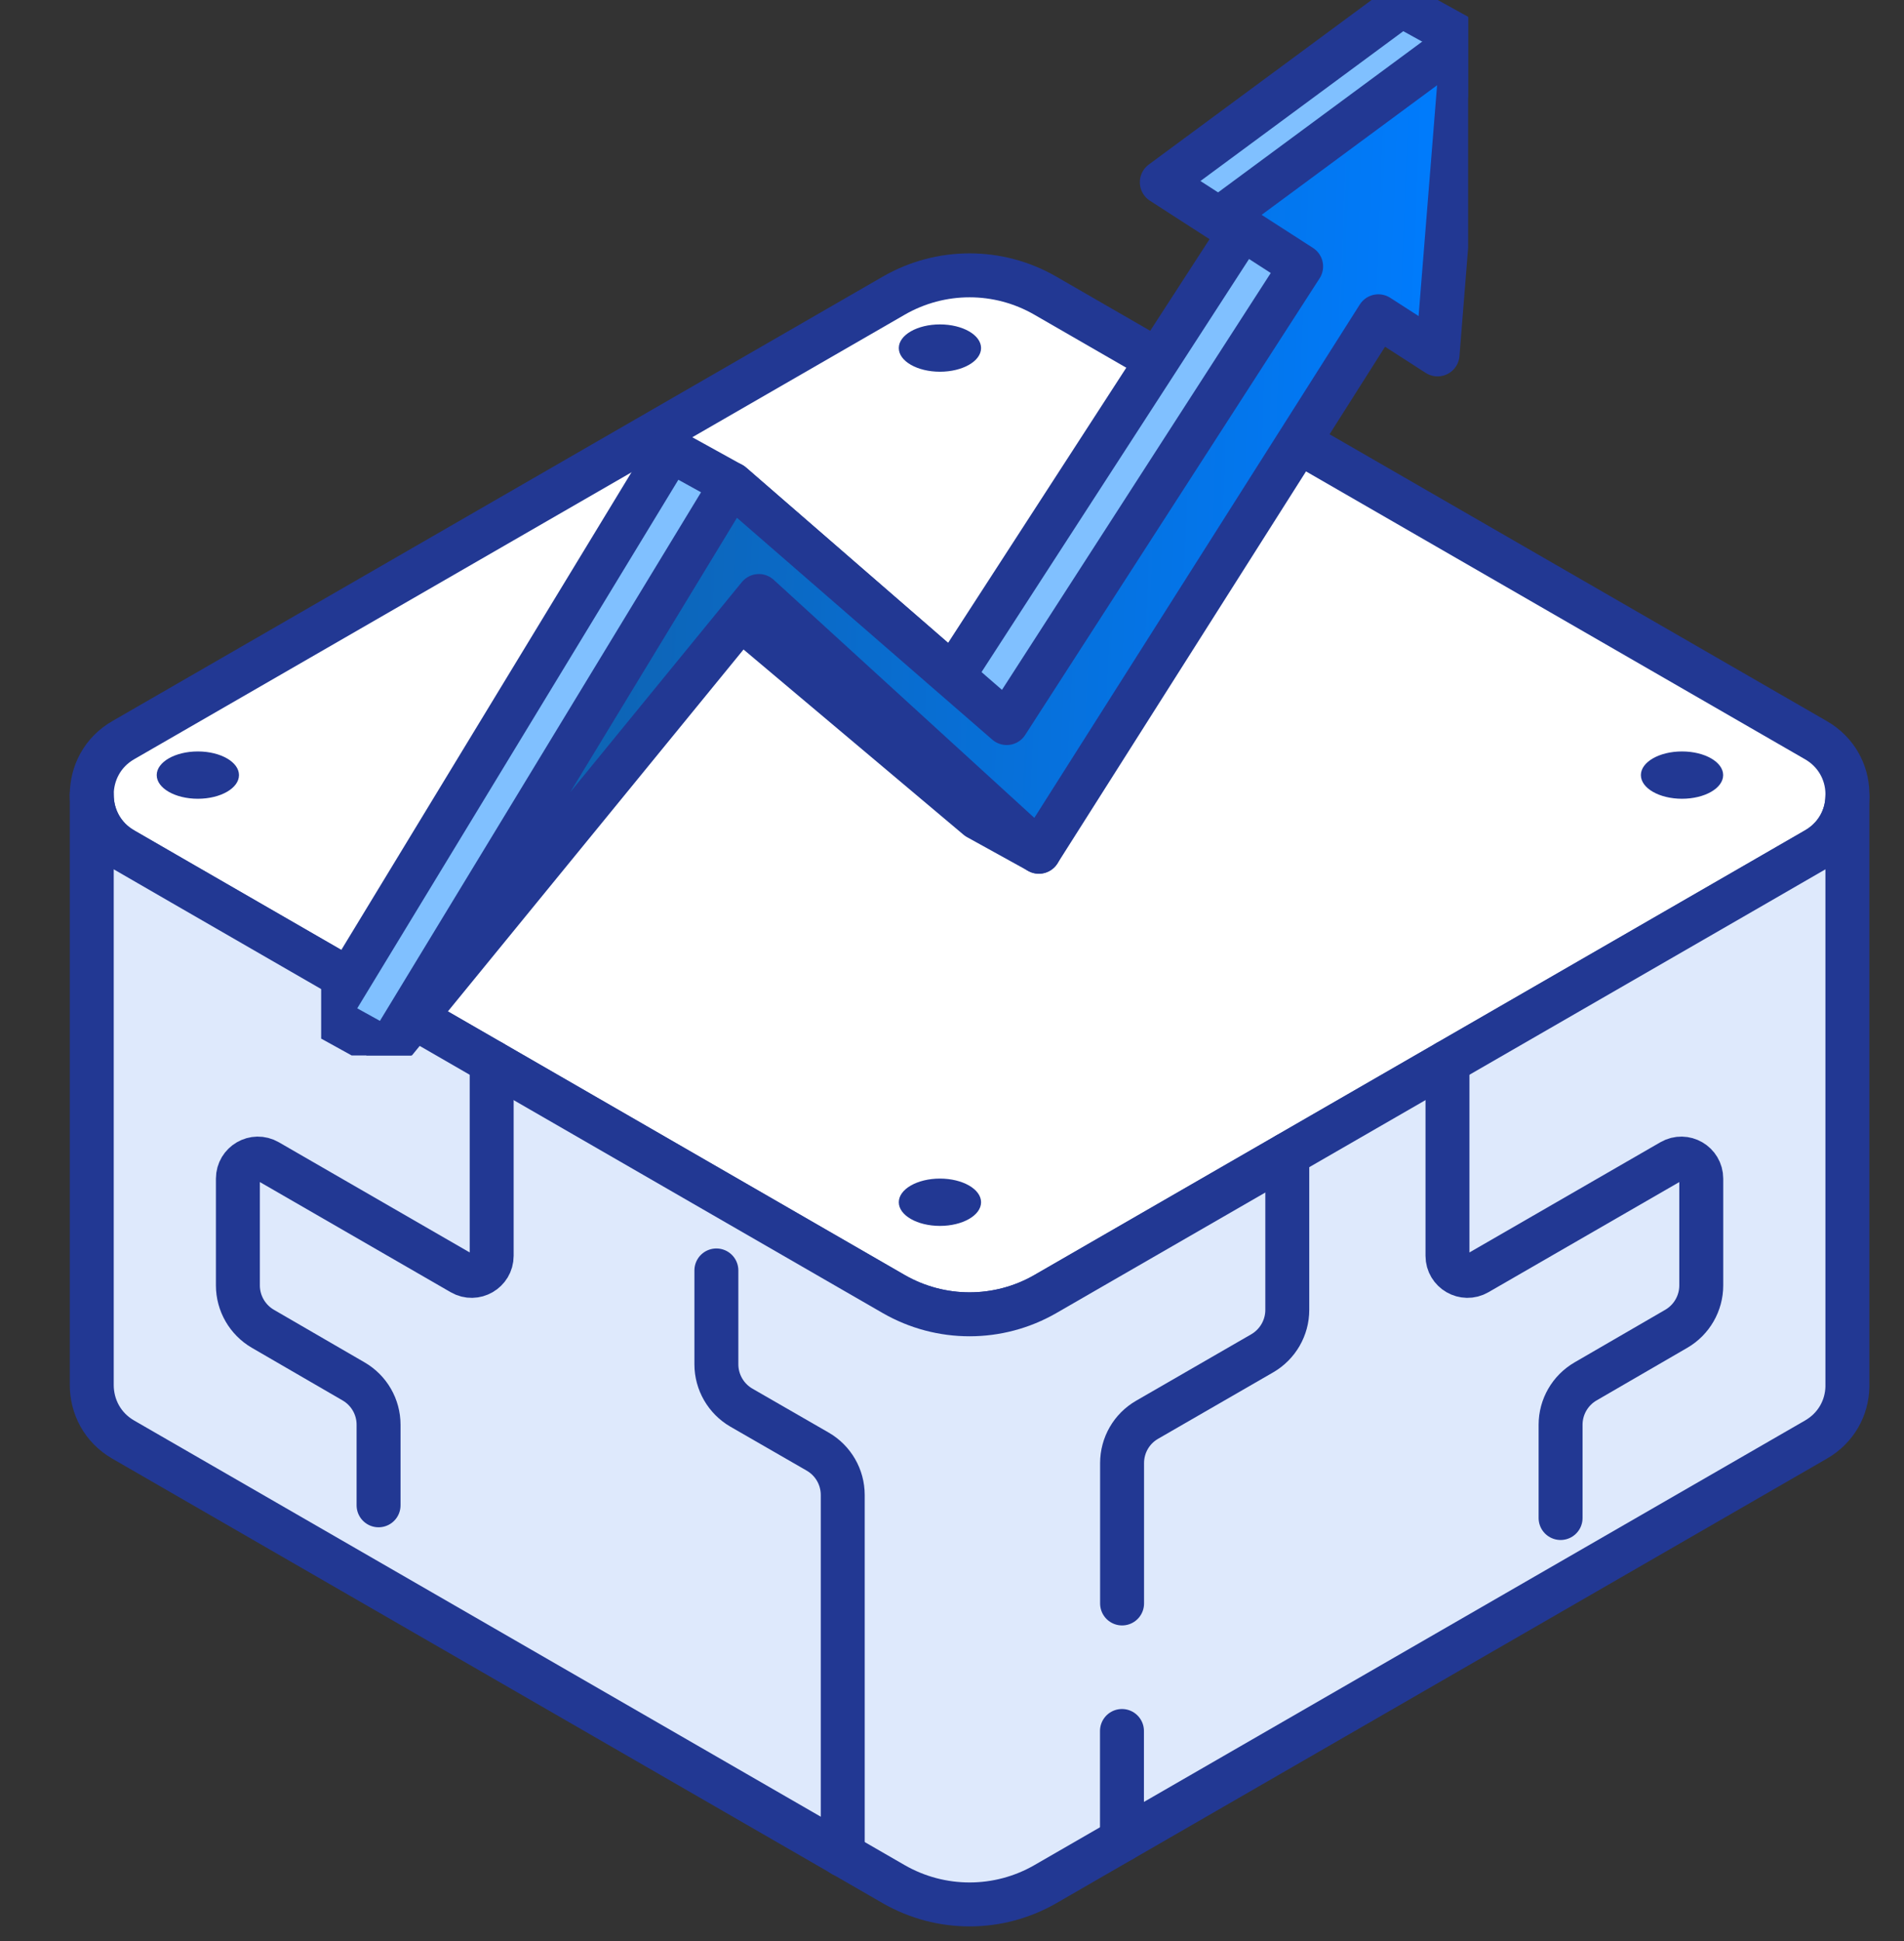
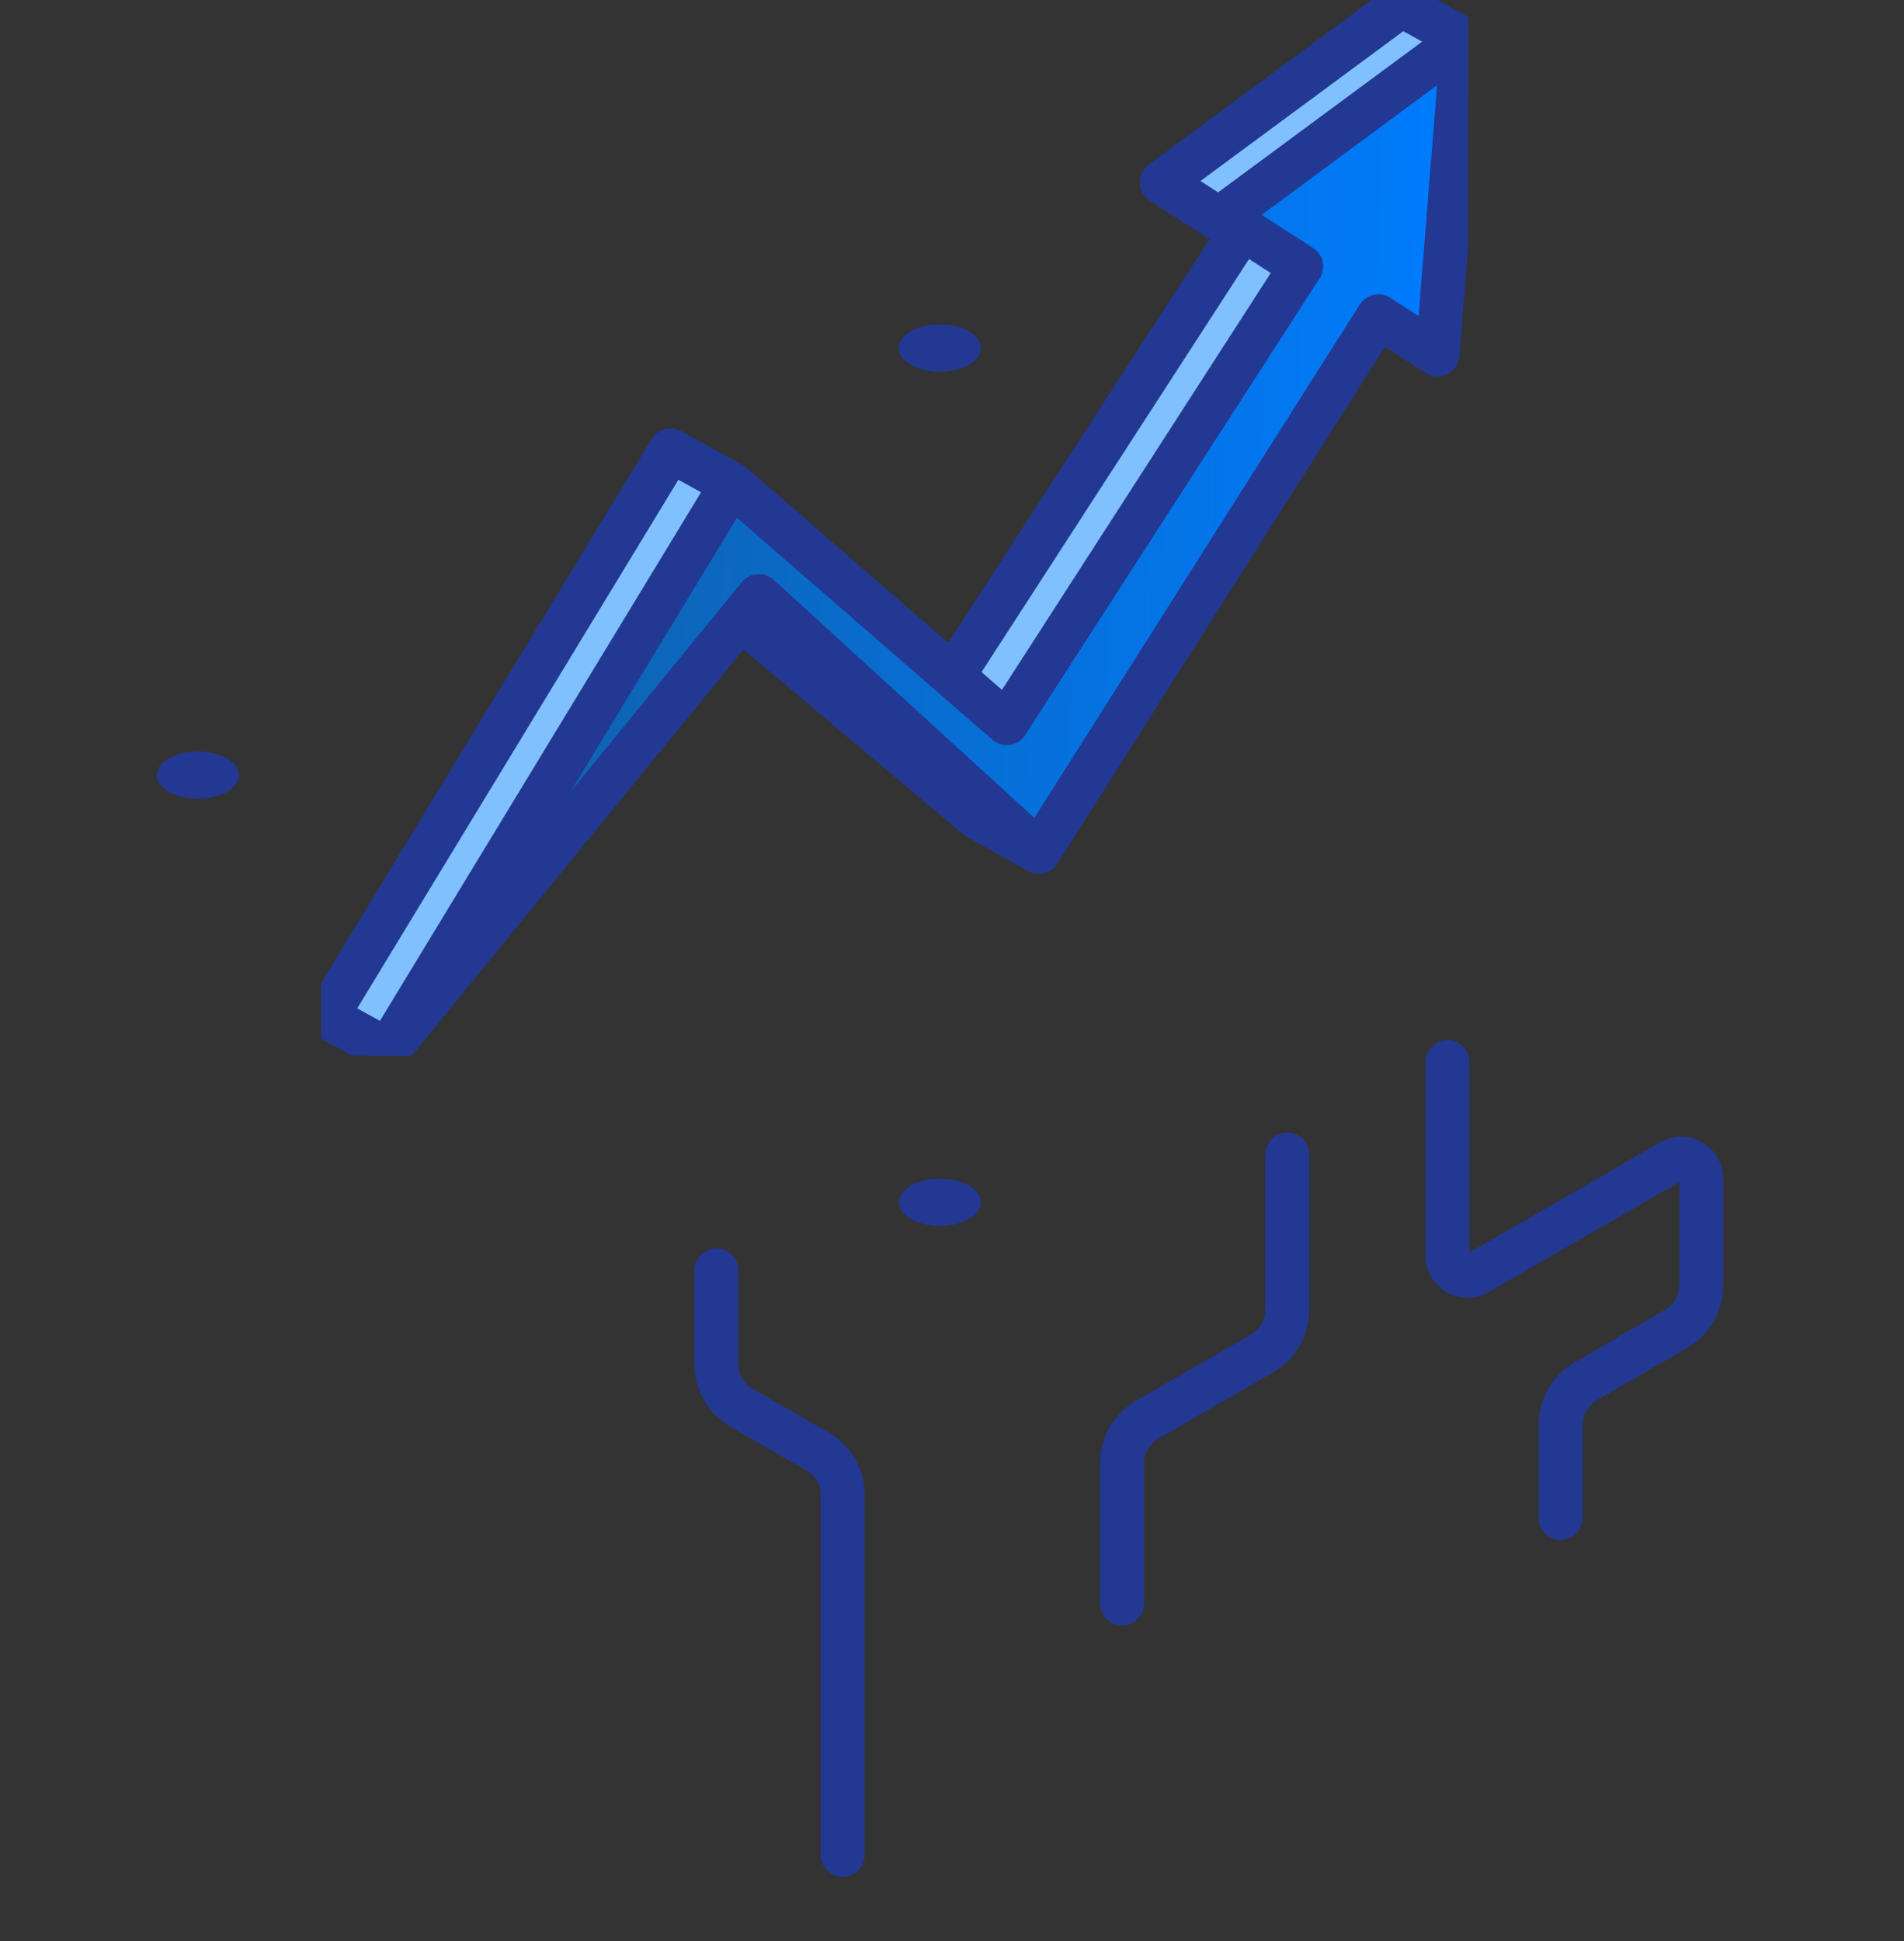
<svg xmlns="http://www.w3.org/2000/svg" width="52" height="53" viewBox="0 0 52 53" fill="none">
  <rect x="0" y="0" width="52" height="53" fill="#333333" stroke="none" />
-   <path d="M50.454 21.646V21.758C50.442 22.322 50.15 22.876 49.592 23.195L47.998 24.115L28.549 35.334C27.268 36.071 25.692 36.071 24.409 35.334L4.962 24.115L3.368 23.195C2.791 22.864 2.506 22.284 2.506 21.702C2.506 21.12 2.791 20.54 3.368 20.209L24.409 8.073C25.692 7.333 27.268 7.333 28.549 8.073L49.592 20.209C50.15 20.528 50.442 21.085 50.454 21.646Z" fill="white" stroke="#223893" stroke-width="1.2" stroke-linecap="round" stroke-linejoin="round" />
-   <path d="M50.454 21.758V37.871C50.442 38.435 50.15 38.989 49.592 39.309L28.549 51.447C27.268 52.184 25.692 52.184 24.409 51.447L3.368 39.309C2.791 38.977 2.506 38.398 2.506 37.815V21.702C2.506 22.285 2.791 22.864 3.368 23.195L4.962 24.116L24.409 35.334C25.692 36.071 27.268 36.071 28.549 35.334L47.998 24.116L49.592 23.195C50.15 22.876 50.442 22.322 50.454 21.758Z" fill="#DEE9FC" stroke="#223893" stroke-width="1.2" stroke-linecap="round" stroke-linejoin="round" />
  <path d="M39.532 28.998V34.29C39.532 34.711 39.988 34.974 40.351 34.764L45.645 31.709C46.011 31.498 46.463 31.762 46.463 32.183V35.098C46.463 35.585 46.203 36.037 45.781 36.282L43.303 37.719C42.882 37.964 42.621 38.413 42.621 38.903V41.449" stroke="#223893" stroke-width="1.2" stroke-linecap="round" stroke-linejoin="round" />
-   <path d="M13.428 28.998V34.29C13.428 34.711 12.972 34.974 12.609 34.764L7.316 31.709C6.95 31.498 6.497 31.762 6.497 32.183V35.098C6.497 35.585 6.758 36.037 7.179 36.282L9.657 37.719C10.079 37.964 10.339 38.413 10.339 38.903V41.102" stroke="#223893" stroke-width="1.2" stroke-linecap="round" stroke-linejoin="round" />
-   <path d="M30.642 47.264V50.239" stroke="#223893" stroke-width="1.2" stroke-linecap="round" stroke-linejoin="round" />
  <path d="M35.157 31.523V35.767C35.157 36.254 34.896 36.706 34.474 36.951L31.327 38.767C30.905 39.011 30.645 39.46 30.645 39.95V43.782" stroke="#223893" stroke-width="1.2" stroke-linecap="round" stroke-linejoin="round" />
  <path d="M19.565 34.689V37.251C19.565 37.738 19.825 38.19 20.247 38.435L22.334 39.637C22.756 39.882 23.016 40.331 23.016 40.82V50.648" stroke="#223893" stroke-width="1.2" stroke-linecap="round" stroke-linejoin="round" />
  <path d="M25.671 10.15C26.291 10.15 26.794 9.861 26.794 9.504C26.794 9.147 26.291 8.858 25.671 8.858C25.05 8.858 24.547 9.147 24.547 9.504C24.547 9.861 25.05 10.15 25.671 10.15Z" fill="#223893" />
  <path d="M25.671 33.473C26.291 33.473 26.794 33.184 26.794 32.827C26.794 32.47 26.291 32.181 25.671 32.181C25.05 32.181 24.547 32.47 24.547 32.827C24.547 33.184 25.05 33.473 25.671 33.473Z" fill="#223893" />
-   <path d="M45.937 21.81C46.558 21.81 47.061 21.521 47.061 21.164C47.061 20.807 46.558 20.518 45.937 20.518C45.317 20.518 44.814 20.807 44.814 21.164C44.814 21.521 45.317 21.81 45.937 21.81Z" fill="#223893" />
  <path d="M5.403 21.81C6.024 21.81 6.527 21.521 6.527 21.164C6.527 20.807 6.024 20.518 5.403 20.518C4.783 20.518 4.28 20.807 4.28 21.164C4.28 21.521 4.783 21.81 5.403 21.81Z" fill="#223893" />
  <g clip-path="url(#clip0_611_1185)">
    <path d="M38.278 0.141L31.73 4.976L33.864 6.352L26.023 18.457L19.983 13.219L18.313 12.296L8.919 27.755L10.59 28.678L19.417 16.201L26.701 22.333L28.372 23.256L35.976 7.711L37.593 8.752L39.951 1.064L38.28 0.141H38.278Z" fill="#80C0FF" stroke="#223893" stroke-width="1.2" stroke-linecap="round" stroke-linejoin="round" />
    <path d="M39.948 1.065L33.401 5.9L35.535 7.275L27.494 19.743L19.983 13.219L10.59 28.678L20.725 16.274L28.372 23.257L37.644 8.636L39.261 9.677L39.951 1.067L39.948 1.065Z" fill="url(#paint0_linear_611_1185)" stroke="#223893" stroke-width="1.2" stroke-linecap="round" stroke-linejoin="round" />
  </g>
  <defs>
    <linearGradient id="paint0_linear_611_1185" x1="11.466" y1="6.78" x2="39.072" y2="7.897" gradientUnits="userSpaceOnUse">
      <stop stop-color="#115FA4" />
      <stop offset="1" stop-color="#007BFC" />
    </linearGradient>
    <clipPath id="clip0_611_1185">
      <rect width="31.325" height="28.819" fill="white" transform="translate(8.771)" />
    </clipPath>
  </defs>
</svg>